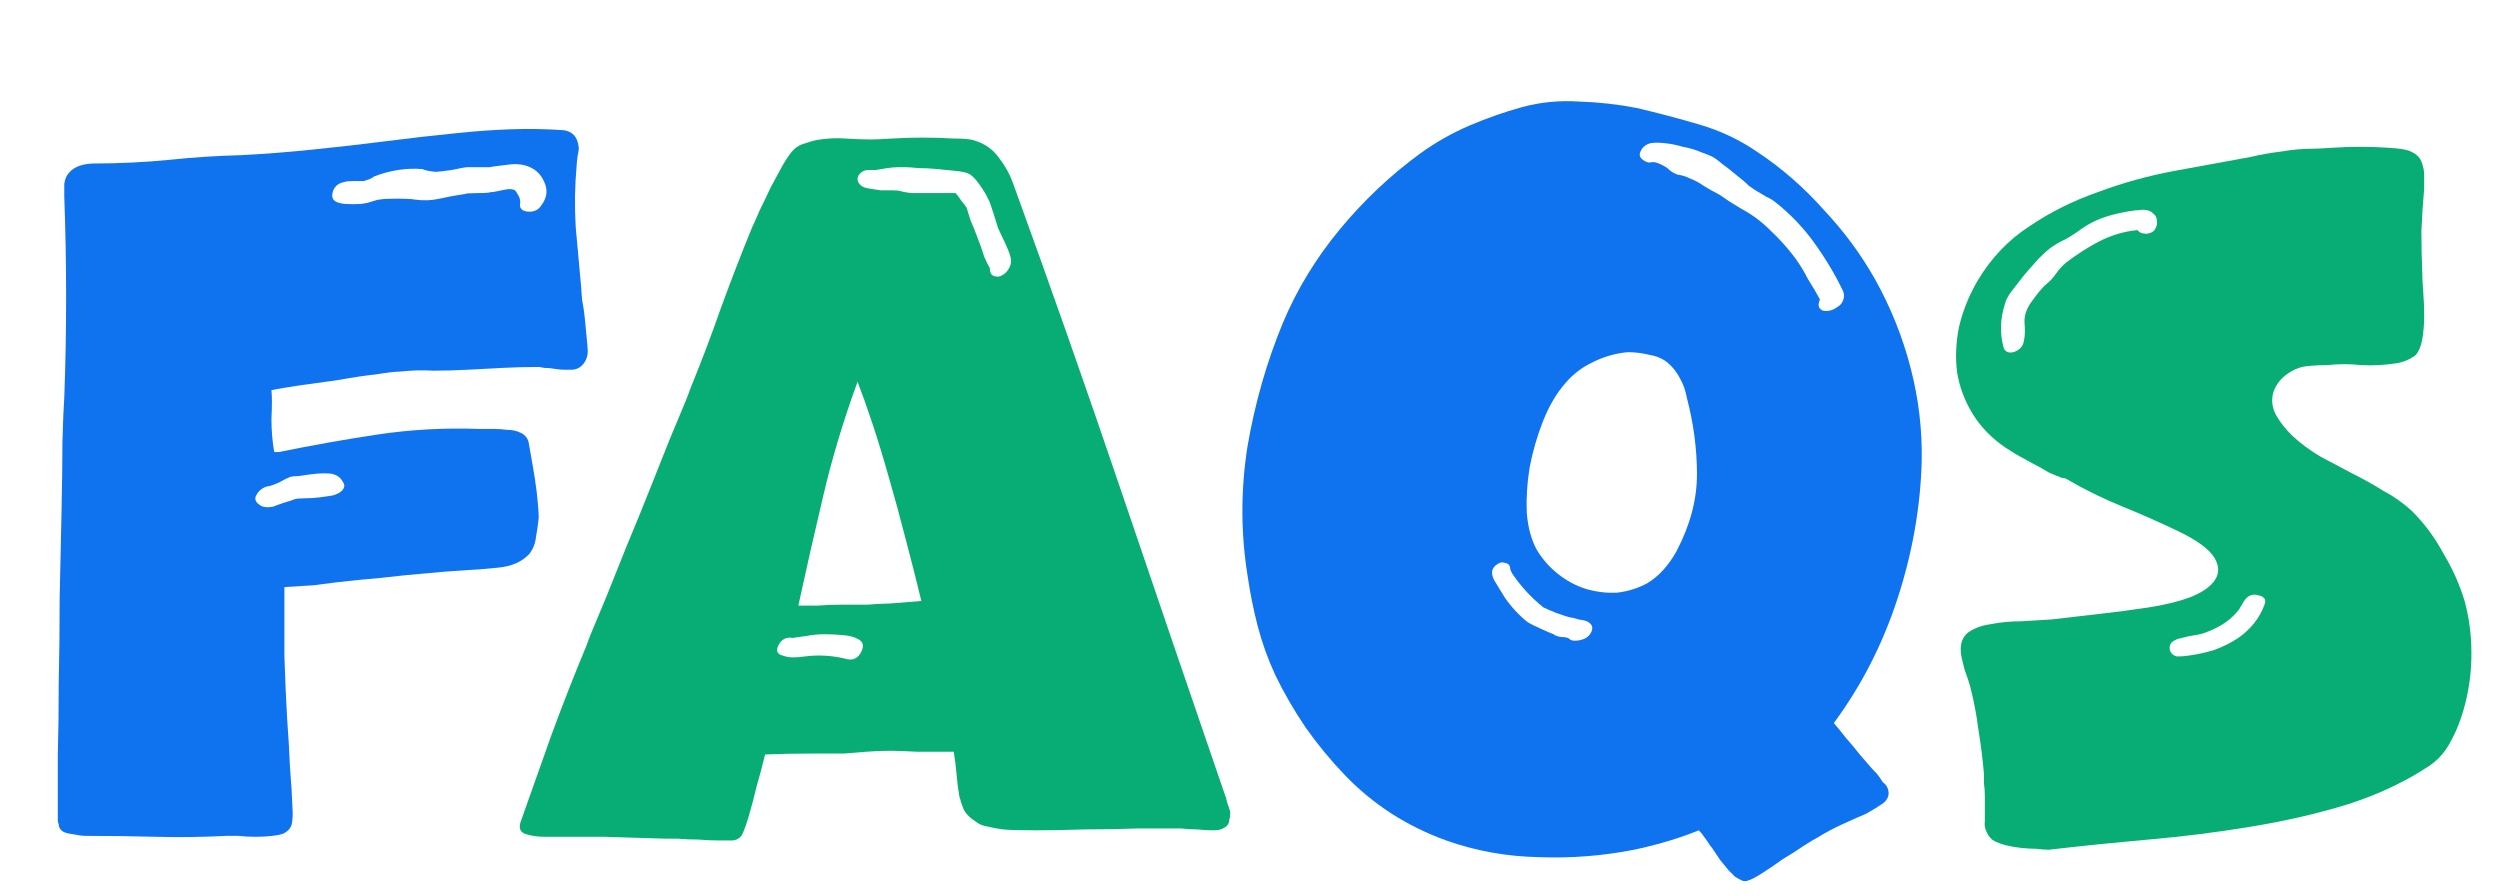
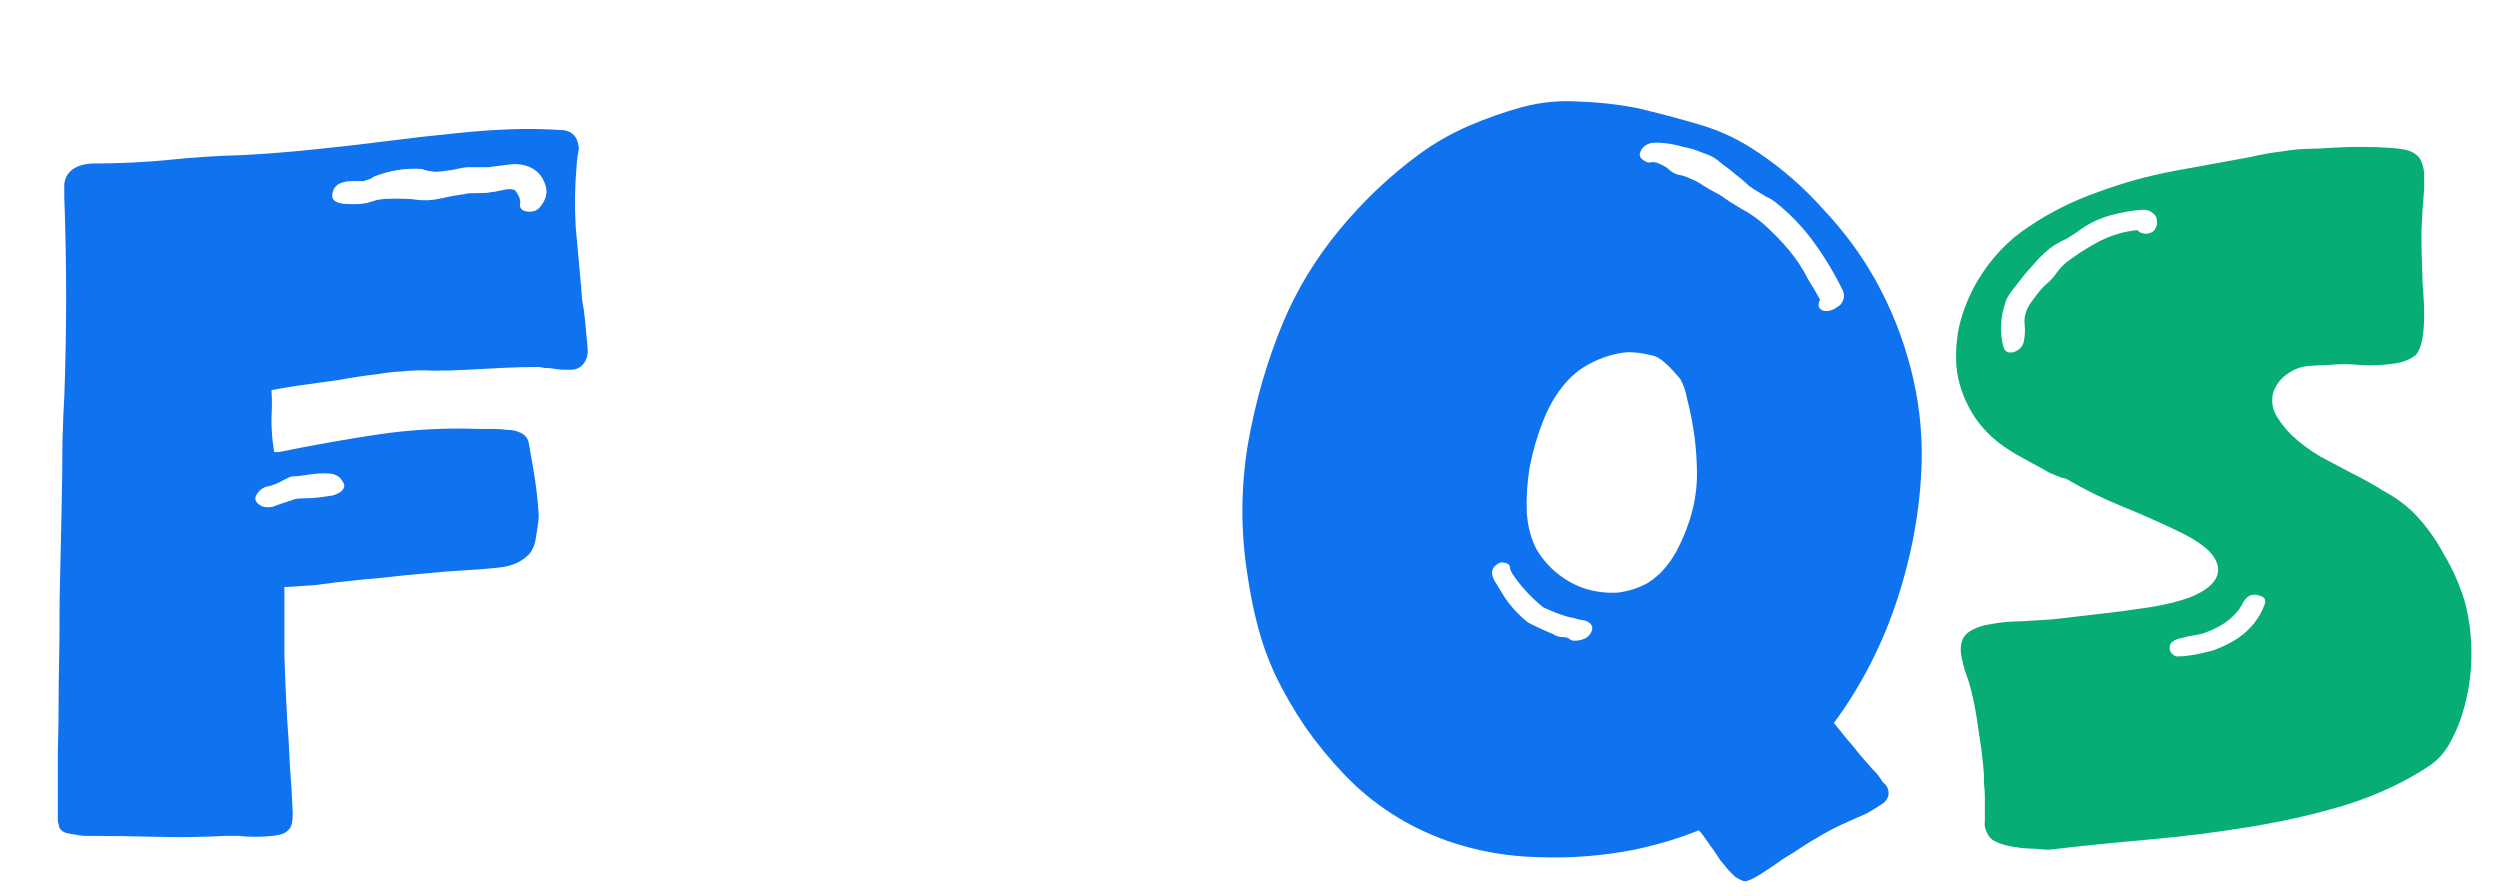
<svg xmlns="http://www.w3.org/2000/svg" width="173" height="62" viewBox="0 0 173 62" fill="none">
  <g filter="url(#filter0_d_3690_70573)">
    <path d="M11.648 50.842C10.027 50.927 8.405 50.948 6.784 50.906C5.205 50.863 3.584 50.842 1.92 50.842C1.707 50.842 1.387 50.799 0.96 50.714C0.576 50.671 0.32 50.564 0.192 50.394C0.107 50.308 0.064 50.18 0.064 50.01C0.021 49.967 0 49.882 0 49.754V48.218C0 47.663 0 46.66 0 45.21C0.043 43.759 0.064 42.116 0.064 40.282C0.107 38.404 0.128 36.442 0.128 34.394C0.171 32.303 0.213 30.34 0.256 28.506C0.299 26.628 0.32 24.986 0.32 23.578C0.363 22.127 0.405 21.103 0.448 20.506C0.533 18.202 0.576 15.898 0.576 13.594C0.576 11.247 0.533 8.922 0.448 6.618C0.448 6.319 0.448 6.02 0.448 5.722C0.491 5.38 0.619 5.103 0.832 4.89C1.045 4.676 1.301 4.527 1.6 4.442C1.899 4.356 2.197 4.314 2.496 4.314C3.349 4.314 4.224 4.292 5.12 4.25C6.016 4.207 6.891 4.143 7.744 4.058C9.365 3.887 11.008 3.78 12.672 3.738C14.336 3.652 15.979 3.524 17.6 3.354C19.307 3.183 20.992 2.991 22.656 2.778C24.32 2.564 26.005 2.372 27.712 2.202C28.949 2.074 30.165 1.988 31.36 1.946C32.555 1.903 33.771 1.924 35.008 2.01C35.605 2.095 35.947 2.458 36.032 3.098C36.075 3.183 36.053 3.418 35.968 3.802C35.925 4.143 35.904 4.356 35.904 4.442C35.776 5.85 35.755 7.279 35.84 8.73C35.968 10.138 36.096 11.546 36.224 12.954C36.224 13.082 36.245 13.359 36.288 13.786C36.373 14.212 36.437 14.66 36.48 15.13C36.523 15.599 36.565 16.047 36.608 16.474C36.651 16.9 36.672 17.178 36.672 17.306C36.672 17.647 36.565 17.946 36.352 18.202C36.139 18.458 35.861 18.586 35.52 18.586C35.435 18.586 35.285 18.586 35.072 18.586C34.859 18.586 34.624 18.564 34.368 18.522C34.155 18.479 33.92 18.458 33.664 18.458C33.451 18.415 33.323 18.394 33.28 18.394C32.427 18.394 31.595 18.415 30.784 18.458C29.973 18.5 29.163 18.543 28.352 18.586C27.584 18.628 26.795 18.65 25.984 18.65C25.216 18.607 24.448 18.628 23.68 18.714C23.381 18.714 22.827 18.778 22.016 18.906C21.248 18.991 20.395 19.119 19.456 19.29C18.517 19.418 17.6 19.546 16.704 19.674C15.851 19.802 15.211 19.908 14.784 19.994C14.827 20.463 14.827 21.124 14.784 21.978C14.784 22.788 14.848 23.556 14.976 24.282H15.296C17.6 23.812 19.883 23.407 22.144 23.066C24.448 22.724 26.773 22.596 29.12 22.682C29.419 22.682 29.739 22.682 30.08 22.682C30.464 22.682 30.805 22.703 31.104 22.746C31.445 22.746 31.744 22.81 32 22.938C32.299 23.066 32.491 23.279 32.576 23.578C32.619 23.791 32.683 24.154 32.768 24.666C32.853 25.135 32.939 25.647 33.024 26.202C33.109 26.756 33.173 27.29 33.216 27.802C33.259 28.271 33.28 28.612 33.28 28.826C33.237 29.252 33.173 29.7 33.088 30.17C33.045 30.596 32.896 30.98 32.64 31.322C32.128 31.876 31.403 32.196 30.464 32.282C29.653 32.367 28.843 32.431 28.032 32.474C27.264 32.516 26.453 32.58 25.6 32.666C24.533 32.751 23.467 32.858 22.4 32.986C21.376 33.071 20.309 33.178 19.2 33.306C18.901 33.348 18.411 33.412 17.728 33.498C17.045 33.54 16.363 33.583 15.68 33.626V33.882C15.68 35.375 15.68 36.868 15.68 38.362C15.723 39.812 15.787 41.284 15.872 42.778C15.957 43.887 16.021 44.975 16.064 46.042C16.149 47.066 16.213 48.132 16.256 49.242C16.256 49.711 16.213 50.031 16.128 50.202C16.043 50.372 15.893 50.522 15.68 50.65C15.509 50.735 15.232 50.799 14.848 50.842C14.507 50.884 14.123 50.906 13.696 50.906C13.269 50.906 12.864 50.884 12.48 50.842C12.096 50.842 11.819 50.842 11.648 50.842ZM32 7.002C31.915 7.386 32.085 7.599 32.512 7.642C32.939 7.684 33.259 7.535 33.472 7.194C33.856 6.682 33.92 6.148 33.664 5.594C33.408 4.996 32.96 4.612 32.32 4.442C31.979 4.356 31.637 4.335 31.296 4.378C30.955 4.42 30.613 4.463 30.272 4.506C30.229 4.506 30.101 4.527 29.888 4.57C29.717 4.57 29.525 4.57 29.312 4.57C29.099 4.57 28.885 4.57 28.672 4.57C28.501 4.57 28.395 4.57 28.352 4.57C28.224 4.57 27.861 4.634 27.264 4.762C26.667 4.847 26.304 4.89 26.176 4.89C26.091 4.89 25.92 4.868 25.664 4.826C25.451 4.783 25.301 4.74 25.216 4.698C24.661 4.655 24.107 4.676 23.552 4.762C22.997 4.847 22.443 4.996 21.888 5.21C21.845 5.252 21.739 5.316 21.568 5.402C21.397 5.444 21.269 5.487 21.184 5.53C21.099 5.53 20.864 5.53 20.48 5.53C20.139 5.53 19.925 5.551 19.84 5.594C19.371 5.679 19.093 5.935 19.008 6.362C18.923 6.746 19.115 6.98 19.584 7.066C19.712 7.108 19.989 7.13 20.416 7.13C20.843 7.13 21.12 7.108 21.248 7.066C21.333 7.066 21.504 7.023 21.76 6.938C22.016 6.852 22.187 6.81 22.272 6.81C22.485 6.767 22.891 6.746 23.488 6.746C24.085 6.746 24.491 6.767 24.704 6.81C25.301 6.895 25.877 6.874 26.432 6.746C26.987 6.618 27.563 6.511 28.16 6.426C28.245 6.383 28.544 6.362 29.056 6.362C29.568 6.362 29.867 6.34 29.952 6.298C30.08 6.298 30.336 6.255 30.72 6.17C31.104 6.084 31.339 6.063 31.424 6.106C31.595 6.106 31.723 6.212 31.808 6.426C31.936 6.596 32 6.788 32 7.002ZM13.952 27.93C14.165 28.1 14.485 28.143 14.912 28.058C14.997 28.015 15.232 27.93 15.616 27.802C16.043 27.674 16.299 27.588 16.384 27.546C16.555 27.503 16.789 27.482 17.088 27.482C17.429 27.482 17.771 27.46 18.112 27.418C18.453 27.375 18.752 27.332 19.008 27.29C19.307 27.204 19.52 27.098 19.648 26.97C19.861 26.756 19.883 26.543 19.712 26.33C19.584 26.074 19.371 25.903 19.072 25.818C18.944 25.775 18.731 25.754 18.432 25.754C18.176 25.754 17.877 25.775 17.536 25.818C17.237 25.86 16.939 25.903 16.64 25.946C16.384 25.946 16.192 25.967 16.064 26.01C15.936 26.052 15.68 26.18 15.296 26.394C14.912 26.564 14.656 26.65 14.528 26.65C14.187 26.735 13.931 26.927 13.76 27.226C13.589 27.482 13.653 27.716 13.952 27.93Z" fill="#0F72EF" />
-     <path d="M46.703 51.162C46.575 51.162 46.276 51.162 45.806 51.162C45.337 51.162 44.846 51.14 44.334 51.098C43.822 51.098 43.332 51.076 42.862 51.034C42.393 51.034 42.094 51.034 41.967 51.034C40.601 50.991 39.215 50.948 37.806 50.906C36.441 50.906 35.076 50.906 33.711 50.906C33.199 50.906 32.751 50.842 32.367 50.714C31.983 50.586 31.876 50.287 32.047 49.818C32.729 47.898 33.433 45.914 34.158 43.866C34.926 41.775 35.737 39.706 36.59 37.658C36.718 37.274 36.974 36.634 37.358 35.738C37.742 34.842 38.169 33.796 38.639 32.602C39.108 31.407 39.62 30.148 40.175 28.826C40.729 27.46 41.241 26.18 41.711 24.986C42.18 23.791 42.606 22.746 42.99 21.85C43.374 20.954 43.63 20.314 43.758 19.93C44.526 18.052 45.23 16.196 45.87 14.362C46.553 12.484 47.279 10.607 48.047 8.73C48.175 8.474 48.345 8.09 48.559 7.578C48.815 7.066 49.071 6.532 49.327 5.978C49.625 5.423 49.903 4.911 50.158 4.442C50.457 3.93 50.713 3.567 50.926 3.354C51.14 3.14 51.417 2.991 51.758 2.906C52.1 2.778 52.441 2.692 52.782 2.65C53.38 2.564 53.956 2.543 54.511 2.586C55.108 2.628 55.705 2.65 56.303 2.65C56.601 2.65 57.071 2.628 57.711 2.586C58.393 2.543 59.097 2.522 59.822 2.522C60.59 2.522 61.316 2.543 61.998 2.586C62.681 2.586 63.151 2.628 63.407 2.714C64.132 2.927 64.708 3.332 65.135 3.93C65.561 4.484 65.881 5.06 66.094 5.658C68.654 12.698 71.129 19.738 73.519 26.778C75.908 33.818 78.319 40.879 80.751 47.962C80.793 48.047 80.857 48.26 80.942 48.602C81.07 48.943 81.135 49.156 81.135 49.242C81.135 49.455 81.113 49.604 81.07 49.69C81.07 49.988 80.921 50.202 80.623 50.33C80.495 50.415 80.26 50.458 79.918 50.458C79.577 50.458 79.215 50.436 78.831 50.394C78.447 50.394 78.084 50.372 77.743 50.33C77.401 50.33 77.145 50.33 76.975 50.33C76.591 50.33 75.844 50.33 74.734 50.33C73.625 50.372 72.43 50.394 71.15 50.394C69.913 50.436 68.74 50.458 67.63 50.458C66.521 50.458 65.775 50.436 65.391 50.394C65.049 50.351 64.708 50.287 64.367 50.202C64.025 50.159 63.727 50.031 63.471 49.818C63.129 49.604 62.873 49.348 62.703 49.05C62.575 48.751 62.468 48.431 62.383 48.09C62.297 47.578 62.233 47.066 62.191 46.554C62.148 46.042 62.084 45.53 61.998 45.018C61.23 45.018 60.377 45.018 59.438 45.018C58.542 44.975 57.945 44.954 57.647 44.954C57.092 44.954 56.537 44.975 55.983 45.018C55.471 45.06 54.937 45.103 54.383 45.146C54.041 45.146 53.294 45.146 52.142 45.146C50.99 45.146 49.924 45.167 48.943 45.21C48.772 45.935 48.58 46.66 48.367 47.386C48.196 48.111 48.004 48.836 47.791 49.562C47.663 49.988 47.535 50.351 47.407 50.65C47.279 50.948 47.044 51.119 46.703 51.162ZM64.495 11.546C64.495 11.802 64.558 11.972 64.686 12.058C64.857 12.143 65.028 12.164 65.198 12.122C65.412 12.036 65.582 11.908 65.71 11.738C65.881 11.524 65.966 11.29 65.966 11.034C65.966 10.82 65.838 10.436 65.582 9.882C65.326 9.327 65.156 8.964 65.07 8.794C65.028 8.666 64.921 8.324 64.751 7.77C64.58 7.215 64.452 6.874 64.367 6.746C64.281 6.532 64.089 6.212 63.791 5.786C63.492 5.359 63.236 5.103 63.023 5.018C62.852 4.932 62.553 4.868 62.127 4.826C61.742 4.783 61.316 4.74 60.846 4.698C60.42 4.655 59.993 4.634 59.566 4.634C59.14 4.591 58.841 4.57 58.67 4.57C58.585 4.57 58.414 4.57 58.158 4.57C57.945 4.57 57.689 4.591 57.391 4.634C57.135 4.676 56.879 4.719 56.623 4.762C56.367 4.762 56.196 4.762 56.111 4.762C55.812 4.762 55.577 4.89 55.407 5.146C55.279 5.402 55.343 5.636 55.599 5.85C55.684 5.935 55.855 5.999 56.111 6.042C56.367 6.084 56.644 6.127 56.943 6.17C57.241 6.17 57.519 6.17 57.775 6.17C58.031 6.17 58.222 6.191 58.35 6.234C58.478 6.276 58.713 6.319 59.054 6.362C59.438 6.362 59.822 6.362 60.206 6.362C60.633 6.362 61.017 6.362 61.358 6.362C61.742 6.362 61.998 6.362 62.127 6.362C62.212 6.447 62.34 6.618 62.511 6.874C62.724 7.13 62.852 7.3 62.895 7.386C62.937 7.514 63.023 7.791 63.151 8.218C63.321 8.602 63.492 9.028 63.663 9.498C63.833 9.924 63.983 10.351 64.111 10.778C64.281 11.162 64.409 11.418 64.495 11.546ZM51.566 34.906C51.737 34.906 52.078 34.906 52.59 34.906C53.145 34.863 53.721 34.842 54.319 34.842C54.916 34.842 55.492 34.842 56.047 34.842C56.601 34.799 56.964 34.778 57.135 34.778C57.348 34.778 57.711 34.756 58.222 34.714C58.777 34.671 59.289 34.628 59.758 34.586C59.417 33.178 59.054 31.748 58.67 30.298C58.286 28.804 57.903 27.396 57.519 26.074C57.135 24.708 56.751 23.45 56.367 22.298C55.983 21.146 55.641 20.186 55.343 19.418C54.361 22.106 53.572 24.73 52.974 27.29C52.377 29.807 51.801 32.346 51.246 34.906H51.566ZM54.639 38.618C55.065 38.703 55.385 38.532 55.599 38.106C55.812 37.679 55.727 37.38 55.343 37.21C55.129 37.082 54.809 36.996 54.383 36.954C53.956 36.911 53.508 36.89 53.038 36.89C52.612 36.89 52.185 36.932 51.758 37.018C51.374 37.06 51.076 37.103 50.862 37.146C50.649 37.103 50.457 37.124 50.286 37.21C50.116 37.295 49.988 37.423 49.903 37.594C49.817 37.722 49.775 37.871 49.775 38.042C49.817 38.212 49.945 38.319 50.158 38.362C50.372 38.447 50.606 38.49 50.862 38.49C51.161 38.49 51.438 38.468 51.694 38.426C52.676 38.298 53.657 38.362 54.639 38.618Z" fill="#08AD76" />
-     <path d="M117.014 53.914C116.843 53.999 116.673 53.999 116.502 53.914C116.331 53.828 116.182 53.743 116.054 53.658C115.969 53.572 115.819 53.423 115.606 53.21C115.435 52.996 115.243 52.762 115.03 52.506C114.859 52.25 114.689 51.994 114.518 51.738C114.347 51.524 114.241 51.375 114.198 51.29C114.113 51.162 114.006 51.012 113.878 50.842C113.793 50.714 113.686 50.586 113.558 50.458C112.193 51.012 110.699 51.46 109.078 51.802C106.902 52.228 104.705 52.399 102.486 52.314C100.267 52.271 98.134 51.887 96.086 51.162C93.355 50.18 91.009 48.666 89.046 46.618C88.065 45.594 87.169 44.506 86.358 43.354C85.547 42.159 84.843 40.943 84.246 39.706C83.734 38.596 83.329 37.466 83.03 36.314C82.731 35.162 82.497 33.988 82.326 32.794C81.857 29.85 81.857 26.884 82.326 23.898C82.838 20.911 83.649 18.074 84.758 15.386C85.739 13.039 87.062 10.863 88.726 8.858C90.39 6.852 92.246 5.103 94.294 3.61C95.361 2.842 96.491 2.202 97.686 1.69C98.881 1.178 100.097 0.751 101.334 0.41C102.614 0.068 103.915 -0.06 105.238 0.026C106.603 0.068 107.947 0.218 109.27 0.474C110.721 0.815 112.171 1.199 113.622 1.626C115.073 2.052 116.417 2.692 117.654 3.546C119.318 4.655 120.833 5.978 122.198 7.514C123.606 9.007 124.801 10.628 125.782 12.378C126.849 14.298 127.659 16.324 128.214 18.458C128.769 20.591 129.025 22.746 128.982 24.922C128.897 28.079 128.342 31.236 127.318 34.394C126.294 37.551 124.822 40.431 122.902 43.034C123.158 43.332 123.435 43.674 123.734 44.058C124.075 44.442 124.395 44.826 124.694 45.21C124.993 45.551 125.27 45.871 125.526 46.17C125.782 46.426 125.953 46.618 126.038 46.746C126.123 46.874 126.209 47.002 126.294 47.13C126.422 47.215 126.529 47.343 126.614 47.514C126.785 47.94 126.678 48.303 126.294 48.602C125.91 48.858 125.526 49.092 125.142 49.306C124.545 49.562 123.969 49.818 123.414 50.074C122.859 50.33 122.305 50.628 121.75 50.97C121.579 51.055 121.259 51.247 120.79 51.546C120.363 51.844 119.894 52.143 119.382 52.442C118.913 52.783 118.443 53.103 117.974 53.402C117.505 53.7 117.185 53.871 117.014 53.914ZM121.942 13.722C121.771 14.106 121.835 14.362 122.134 14.49C122.475 14.575 122.817 14.49 123.158 14.234C123.329 14.148 123.457 13.999 123.542 13.786C123.627 13.572 123.627 13.359 123.542 13.146C122.987 11.994 122.326 10.884 121.558 9.818C120.79 8.751 119.894 7.812 118.87 7.002C118.657 6.831 118.443 6.703 118.23 6.618C118.017 6.49 117.803 6.362 117.59 6.234C117.505 6.191 117.313 6.063 117.014 5.85C116.758 5.594 116.459 5.338 116.118 5.082C115.819 4.826 115.521 4.591 115.222 4.378C114.966 4.164 114.774 4.015 114.646 3.93C114.433 3.802 114.134 3.674 113.75 3.546C113.366 3.375 112.939 3.247 112.47 3.162C112.043 3.034 111.617 2.948 111.19 2.906C110.806 2.863 110.486 2.863 110.23 2.906C109.889 2.991 109.654 3.183 109.526 3.482C109.398 3.738 109.483 3.951 109.782 4.122C109.91 4.207 110.038 4.25 110.166 4.25C110.294 4.207 110.443 4.207 110.614 4.25C110.87 4.335 111.126 4.463 111.382 4.634C111.595 4.847 111.83 4.996 112.086 5.082C112.385 5.124 112.662 5.21 112.918 5.338C113.259 5.466 113.579 5.636 113.878 5.85C114.219 6.063 114.561 6.255 114.902 6.426C114.987 6.468 115.243 6.639 115.67 6.938C116.097 7.194 116.374 7.364 116.502 7.45C117.227 7.834 117.889 8.324 118.486 8.922C119.126 9.519 119.702 10.159 120.214 10.842C120.555 11.311 120.854 11.802 121.11 12.314C121.409 12.783 121.686 13.252 121.942 13.722ZM102.358 31.066C102.742 31.706 103.233 32.26 103.83 32.73C104.427 33.199 105.067 33.54 105.75 33.754C106.475 33.967 107.201 34.052 107.926 34.01C108.651 33.924 109.334 33.711 109.974 33.37C110.401 33.114 110.785 32.794 111.126 32.41C111.467 32.026 111.766 31.599 112.022 31.13C112.961 29.338 113.43 27.567 113.43 25.818C113.43 24.068 113.195 22.298 112.726 20.506C112.641 20.036 112.491 19.61 112.278 19.226C112.065 18.799 111.787 18.436 111.446 18.138C111.105 17.839 110.678 17.647 110.166 17.562C109.654 17.434 109.142 17.37 108.63 17.37C107.734 17.455 106.881 17.711 106.07 18.138C105.302 18.522 104.641 19.076 104.086 19.802C103.574 20.442 103.126 21.252 102.742 22.234C102.358 23.215 102.059 24.26 101.846 25.37C101.675 26.436 101.611 27.482 101.654 28.506C101.739 29.53 101.974 30.383 102.358 31.066ZM104.598 37.21C104.683 37.295 104.811 37.338 104.982 37.338C105.153 37.338 105.302 37.316 105.43 37.274C105.771 37.188 106.006 36.996 106.134 36.698C106.262 36.399 106.155 36.164 105.814 35.994C105.729 35.951 105.537 35.908 105.238 35.866C104.982 35.78 104.811 35.738 104.726 35.738C104.513 35.695 104.171 35.588 103.702 35.418C103.275 35.247 102.977 35.119 102.806 35.034C101.953 34.351 101.227 33.562 100.63 32.666C100.545 32.495 100.502 32.388 100.502 32.346C100.502 32.132 100.395 32.004 100.182 31.962C99.969 31.876 99.755 31.919 99.542 32.09C99.201 32.346 99.158 32.708 99.414 33.178C99.67 33.604 99.905 33.988 100.118 34.33C100.587 35.012 101.121 35.588 101.718 36.058C101.846 36.143 102.145 36.292 102.614 36.506C103.083 36.719 103.382 36.847 103.51 36.89C103.595 36.975 103.766 37.039 104.022 37.082C104.321 37.082 104.513 37.124 104.598 37.21Z" fill="#0F72EF" />
+     <path d="M117.014 53.914C116.843 53.999 116.673 53.999 116.502 53.914C116.331 53.828 116.182 53.743 116.054 53.658C115.969 53.572 115.819 53.423 115.606 53.21C115.435 52.996 115.243 52.762 115.03 52.506C114.859 52.25 114.689 51.994 114.518 51.738C114.347 51.524 114.241 51.375 114.198 51.29C114.113 51.162 114.006 51.012 113.878 50.842C113.793 50.714 113.686 50.586 113.558 50.458C112.193 51.012 110.699 51.46 109.078 51.802C106.902 52.228 104.705 52.399 102.486 52.314C100.267 52.271 98.134 51.887 96.086 51.162C93.355 50.18 91.009 48.666 89.046 46.618C88.065 45.594 87.169 44.506 86.358 43.354C85.547 42.159 84.843 40.943 84.246 39.706C83.734 38.596 83.329 37.466 83.03 36.314C82.731 35.162 82.497 33.988 82.326 32.794C81.857 29.85 81.857 26.884 82.326 23.898C82.838 20.911 83.649 18.074 84.758 15.386C85.739 13.039 87.062 10.863 88.726 8.858C90.39 6.852 92.246 5.103 94.294 3.61C95.361 2.842 96.491 2.202 97.686 1.69C98.881 1.178 100.097 0.751 101.334 0.41C102.614 0.068 103.915 -0.06 105.238 0.026C106.603 0.068 107.947 0.218 109.27 0.474C110.721 0.815 112.171 1.199 113.622 1.626C115.073 2.052 116.417 2.692 117.654 3.546C119.318 4.655 120.833 5.978 122.198 7.514C123.606 9.007 124.801 10.628 125.782 12.378C126.849 14.298 127.659 16.324 128.214 18.458C128.769 20.591 129.025 22.746 128.982 24.922C128.897 28.079 128.342 31.236 127.318 34.394C126.294 37.551 124.822 40.431 122.902 43.034C123.158 43.332 123.435 43.674 123.734 44.058C124.075 44.442 124.395 44.826 124.694 45.21C124.993 45.551 125.27 45.871 125.526 46.17C125.782 46.426 125.953 46.618 126.038 46.746C126.123 46.874 126.209 47.002 126.294 47.13C126.422 47.215 126.529 47.343 126.614 47.514C126.785 47.94 126.678 48.303 126.294 48.602C125.91 48.858 125.526 49.092 125.142 49.306C124.545 49.562 123.969 49.818 123.414 50.074C122.859 50.33 122.305 50.628 121.75 50.97C121.579 51.055 121.259 51.247 120.79 51.546C120.363 51.844 119.894 52.143 119.382 52.442C118.913 52.783 118.443 53.103 117.974 53.402C117.505 53.7 117.185 53.871 117.014 53.914ZM121.942 13.722C121.771 14.106 121.835 14.362 122.134 14.49C122.475 14.575 122.817 14.49 123.158 14.234C123.329 14.148 123.457 13.999 123.542 13.786C123.627 13.572 123.627 13.359 123.542 13.146C122.987 11.994 122.326 10.884 121.558 9.818C120.79 8.751 119.894 7.812 118.87 7.002C118.657 6.831 118.443 6.703 118.23 6.618C118.017 6.49 117.803 6.362 117.59 6.234C117.505 6.191 117.313 6.063 117.014 5.85C116.758 5.594 116.459 5.338 116.118 5.082C115.819 4.826 115.521 4.591 115.222 4.378C114.966 4.164 114.774 4.015 114.646 3.93C114.433 3.802 114.134 3.674 113.75 3.546C113.366 3.375 112.939 3.247 112.47 3.162C112.043 3.034 111.617 2.948 111.19 2.906C110.806 2.863 110.486 2.863 110.23 2.906C109.889 2.991 109.654 3.183 109.526 3.482C109.398 3.738 109.483 3.951 109.782 4.122C109.91 4.207 110.038 4.25 110.166 4.25C110.294 4.207 110.443 4.207 110.614 4.25C110.87 4.335 111.126 4.463 111.382 4.634C111.595 4.847 111.83 4.996 112.086 5.082C112.385 5.124 112.662 5.21 112.918 5.338C113.259 5.466 113.579 5.636 113.878 5.85C114.219 6.063 114.561 6.255 114.902 6.426C114.987 6.468 115.243 6.639 115.67 6.938C116.097 7.194 116.374 7.364 116.502 7.45C117.227 7.834 117.889 8.324 118.486 8.922C119.126 9.519 119.702 10.159 120.214 10.842C120.555 11.311 120.854 11.802 121.11 12.314C121.409 12.783 121.686 13.252 121.942 13.722ZM102.358 31.066C102.742 31.706 103.233 32.26 103.83 32.73C104.427 33.199 105.067 33.54 105.75 33.754C106.475 33.967 107.201 34.052 107.926 34.01C108.651 33.924 109.334 33.711 109.974 33.37C110.401 33.114 110.785 32.794 111.126 32.41C111.467 32.026 111.766 31.599 112.022 31.13C112.961 29.338 113.43 27.567 113.43 25.818C113.43 24.068 113.195 22.298 112.726 20.506C112.641 20.036 112.491 19.61 112.278 19.226C111.105 17.839 110.678 17.647 110.166 17.562C109.654 17.434 109.142 17.37 108.63 17.37C107.734 17.455 106.881 17.711 106.07 18.138C105.302 18.522 104.641 19.076 104.086 19.802C103.574 20.442 103.126 21.252 102.742 22.234C102.358 23.215 102.059 24.26 101.846 25.37C101.675 26.436 101.611 27.482 101.654 28.506C101.739 29.53 101.974 30.383 102.358 31.066ZM104.598 37.21C104.683 37.295 104.811 37.338 104.982 37.338C105.153 37.338 105.302 37.316 105.43 37.274C105.771 37.188 106.006 36.996 106.134 36.698C106.262 36.399 106.155 36.164 105.814 35.994C105.729 35.951 105.537 35.908 105.238 35.866C104.982 35.78 104.811 35.738 104.726 35.738C104.513 35.695 104.171 35.588 103.702 35.418C103.275 35.247 102.977 35.119 102.806 35.034C101.953 34.351 101.227 33.562 100.63 32.666C100.545 32.495 100.502 32.388 100.502 32.346C100.502 32.132 100.395 32.004 100.182 31.962C99.969 31.876 99.755 31.919 99.542 32.09C99.201 32.346 99.158 32.708 99.414 33.178C99.67 33.604 99.905 33.988 100.118 34.33C100.587 35.012 101.121 35.588 101.718 36.058C101.846 36.143 102.145 36.292 102.614 36.506C103.083 36.719 103.382 36.847 103.51 36.89C103.595 36.975 103.766 37.039 104.022 37.082C104.321 37.082 104.513 37.124 104.598 37.21Z" fill="#0F72EF" />
    <path d="M137.768 51.802C137.555 51.802 137.278 51.78 136.936 51.738C136.595 51.738 136.232 51.716 135.848 51.674C135.464 51.631 135.102 51.567 134.76 51.482C134.462 51.396 134.227 51.311 134.056 51.226C133.8 51.098 133.608 50.884 133.48 50.586C133.352 50.33 133.31 50.074 133.352 49.818C133.352 49.69 133.352 49.476 133.352 49.178C133.352 48.836 133.352 48.495 133.352 48.154C133.352 47.812 133.331 47.492 133.288 47.194C133.288 46.895 133.288 46.682 133.288 46.554C133.203 45.53 133.075 44.506 132.904 43.482C132.776 42.458 132.584 41.455 132.328 40.474C132.286 40.303 132.158 39.919 131.944 39.322C131.774 38.682 131.688 38.276 131.688 38.106C131.646 37.508 131.817 37.06 132.201 36.762C132.627 36.463 133.16 36.271 133.8 36.186C134.44 36.058 135.123 35.994 135.848 35.994C136.616 35.951 137.32 35.908 137.96 35.866C139.07 35.738 140.179 35.61 141.288 35.482C142.44 35.354 143.571 35.204 144.68 35.034C145.79 34.863 146.75 34.628 147.561 34.33C148.414 33.988 148.99 33.583 149.288 33.114C149.587 32.644 149.566 32.132 149.224 31.578C148.883 31.023 148.115 30.447 146.921 29.85C145.598 29.21 144.254 28.612 142.888 28.058C141.523 27.503 140.222 26.863 138.984 26.138C138.899 26.095 138.814 26.074 138.729 26.074C138.686 26.074 138.622 26.052 138.536 26.01C138.408 25.967 138.152 25.86 137.768 25.69C137.427 25.476 137.043 25.263 136.617 25.05C136.233 24.836 135.848 24.623 135.464 24.41C135.123 24.196 134.888 24.047 134.76 23.962C133.822 23.322 133.075 22.554 132.52 21.658C131.966 20.762 131.603 19.802 131.432 18.778C131.304 17.754 131.347 16.708 131.561 15.642C131.817 14.532 132.243 13.466 132.84 12.442C133.779 10.863 134.974 9.604 136.424 8.666C137.875 7.684 139.454 6.895 141.16 6.298C142.867 5.658 144.638 5.167 146.472 4.826C148.307 4.484 150.056 4.164 151.72 3.866C152.446 3.695 153.171 3.567 153.896 3.482C154.622 3.354 155.347 3.29 156.072 3.29C156.328 3.29 156.755 3.268 157.352 3.226C157.992 3.183 158.654 3.162 159.337 3.162C160.062 3.162 160.723 3.183 161.32 3.226C161.96 3.268 162.408 3.332 162.664 3.418C163.134 3.588 163.433 3.844 163.561 4.186C163.689 4.484 163.753 4.804 163.753 5.146C163.753 5.444 163.753 5.743 163.753 6.042C163.667 7.023 163.603 8.004 163.561 8.986C163.561 9.967 163.582 10.948 163.624 11.93C163.624 12.228 163.646 12.655 163.688 13.21C163.731 13.722 163.753 14.276 163.753 14.874C163.753 15.428 163.71 15.962 163.624 16.474C163.539 16.943 163.39 17.306 163.176 17.562C162.792 17.86 162.344 18.052 161.832 18.138C161.022 18.266 160.211 18.308 159.4 18.266C158.632 18.18 157.843 18.18 157.033 18.266C156.606 18.266 156.158 18.287 155.688 18.33C155.262 18.372 154.878 18.5 154.536 18.714C153.939 19.055 153.534 19.524 153.32 20.122C153.15 20.719 153.235 21.295 153.576 21.85C153.704 22.063 153.854 22.276 154.024 22.49C154.195 22.703 154.387 22.916 154.6 23.13C155.198 23.684 155.859 24.175 156.584 24.602C157.31 24.986 158.035 25.37 158.76 25.754C159.528 26.138 160.254 26.543 160.936 26.97C161.662 27.354 162.323 27.823 162.921 28.378C163.774 29.231 164.499 30.212 165.096 31.322C165.736 32.388 166.227 33.498 166.568 34.65C166.91 35.93 167.059 37.274 167.016 38.682C166.974 40.047 166.739 41.37 166.312 42.65C166.099 43.29 165.822 43.908 165.48 44.506C165.139 45.103 164.691 45.594 164.136 45.978C162.472 47.087 160.574 47.983 158.44 48.666C156.35 49.306 154.131 49.818 151.785 50.202C149.48 50.586 147.112 50.884 144.68 51.098C142.291 51.311 139.987 51.546 137.768 51.802ZM134.632 16.986C134.718 17.327 134.952 17.455 135.336 17.37C135.72 17.242 135.955 17.007 136.04 16.666C136.126 16.282 136.147 15.876 136.104 15.45C136.062 15.023 136.147 14.618 136.36 14.234C136.446 14.063 136.638 13.786 136.936 13.402C137.235 13.018 137.47 12.762 137.64 12.634C137.896 12.42 138.11 12.186 138.28 11.93C138.494 11.631 138.728 11.375 138.984 11.162C139.71 10.607 140.478 10.116 141.288 9.69C142.142 9.263 143.016 9.007 143.912 8.922C144.04 9.092 144.254 9.178 144.552 9.178C144.851 9.135 145.043 9.028 145.128 8.858C145.256 8.644 145.299 8.452 145.257 8.282C145.257 8.068 145.171 7.898 145 7.77C144.83 7.599 144.595 7.514 144.296 7.514C143.571 7.556 142.824 7.684 142.056 7.898C141.288 8.111 140.606 8.431 140.008 8.858C139.667 9.114 139.305 9.348 138.921 9.562C138.537 9.732 138.174 9.946 137.832 10.202C137.662 10.33 137.406 10.564 137.064 10.906C136.766 11.247 136.446 11.61 136.104 11.994C135.806 12.378 135.507 12.762 135.208 13.146C134.952 13.487 134.803 13.764 134.76 13.978C134.419 15.002 134.376 16.004 134.632 16.986ZM146.152 37.978C146.238 38.234 146.408 38.383 146.664 38.426C146.963 38.426 147.24 38.404 147.496 38.362C148.094 38.276 148.67 38.148 149.224 37.978C149.822 37.764 150.376 37.487 150.888 37.146C151.742 36.548 152.339 35.802 152.68 34.906C152.851 34.522 152.723 34.287 152.296 34.202C151.912 34.074 151.593 34.18 151.337 34.522C151.294 34.564 151.23 34.671 151.145 34.842C151.059 34.97 150.995 35.076 150.952 35.162C150.654 35.546 150.312 35.866 149.928 36.122C149.544 36.378 149.118 36.591 148.648 36.762C148.435 36.847 148.179 36.911 147.88 36.954C147.582 36.996 147.283 37.06 146.984 37.146C146.728 37.188 146.515 37.274 146.344 37.402C146.174 37.53 146.11 37.722 146.152 37.978Z" fill="#08AD76" />
  </g>
  <defs>
    <filter id="filter0_d_3690_70573" x="0" y="0" width="172.023" height="61.977" filterUnits="userSpaceOnUse" color-interpolation-filters="sRGB">
      <feFlood flood-opacity="0" result="BackgroundImageFix" />
      <feColorMatrix in="SourceAlpha" type="matrix" values="0 0 0 0 0 0 0 0 0 0 0 0 0 0 0 0 0 0 127 0" result="hardAlpha" />
      <feOffset dx="4" dy="7" />
      <feGaussianBlur stdDeviation="0.5" />
      <feComposite in2="hardAlpha" operator="out" />
      <feColorMatrix type="matrix" values="0 0 0 0 0.059 0 0 0 0 0.447 0 0 0 0 0.933 0 0 0 0.25 0" />
      <feBlend mode="normal" in2="BackgroundImageFix" result="effect1_dropShadow_3690_70573" />
      <feBlend mode="normal" in="SourceGraphic" in2="effect1_dropShadow_3690_70573" result="shape" />
    </filter>
  </defs>
</svg>